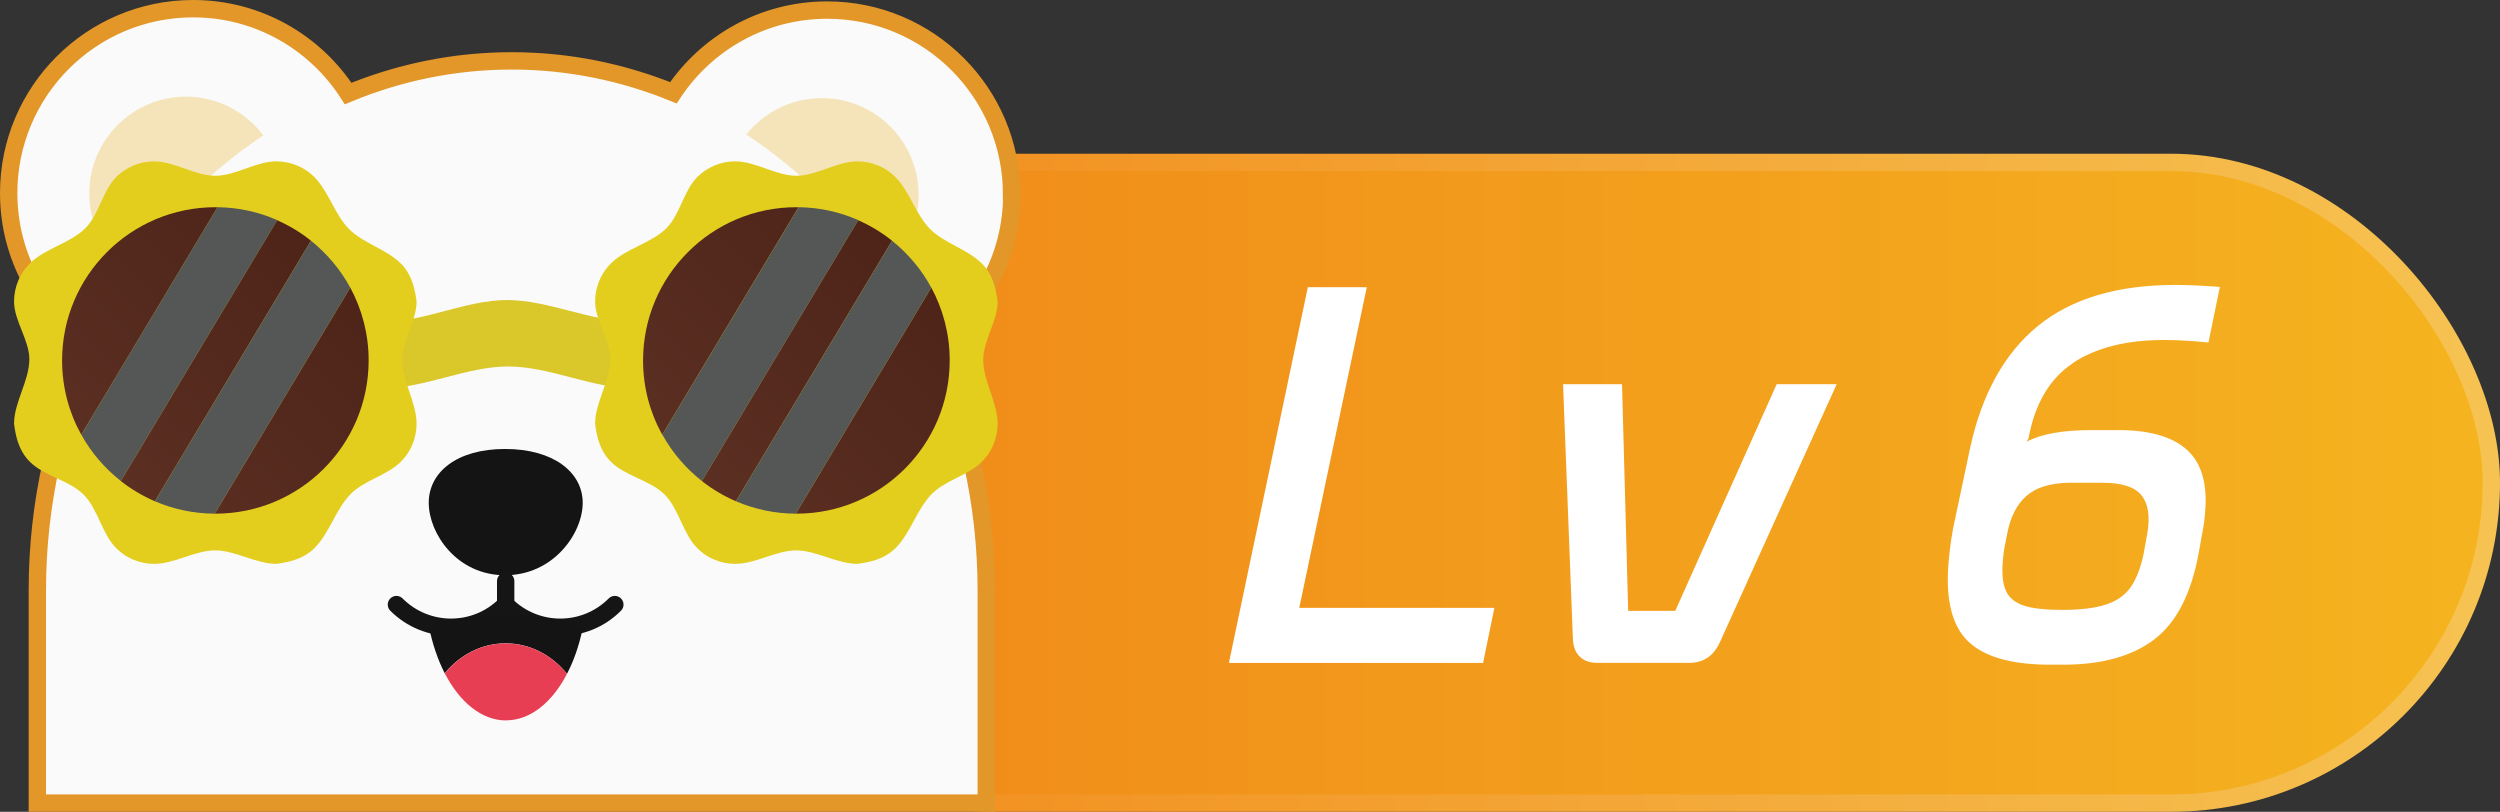
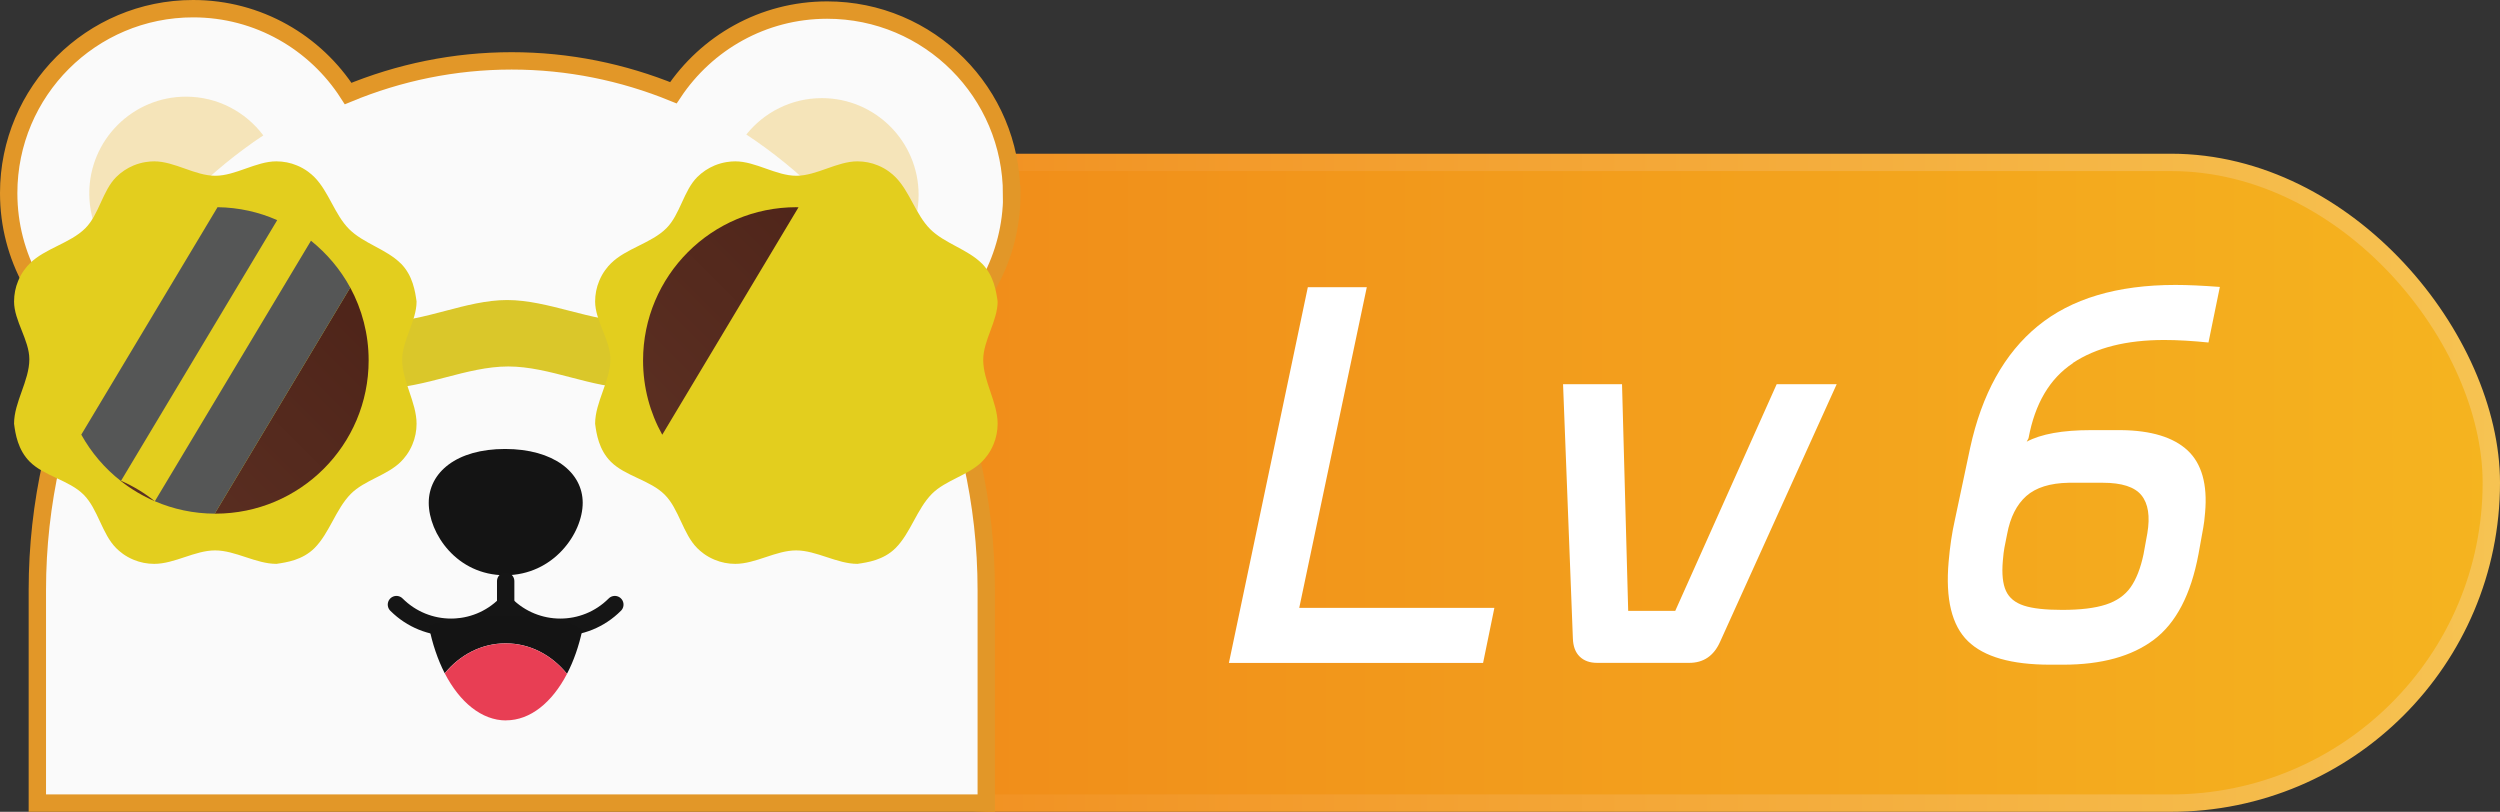
<svg xmlns="http://www.w3.org/2000/svg" xmlns:xlink="http://www.w3.org/1999/xlink" id="_图层_1" data-name="图层 1" viewBox="0 0 287.88 93.48">
  <rect x="0" y="0" width="287.88" height="93.48" fill="#333333" stroke="none" />
  <defs>
    <style>
      .cls-1 {
        fill: url(#_未命名的渐变_89-6);
      }

      .cls-2 {
        fill: #fff;
      }

      .cls-3 {
        fill: #dac72a;
      }

      .cls-4 {
        fill: #f5e4b9;
      }

      .cls-5 {
        fill: url(#_未命名的渐变_89-5);
      }

      .cls-6 {
        fill: #e83e54;
      }

      .cls-7 {
        fill: none;
        stroke: #151515;
        stroke-linecap: round;
      }

      .cls-7, .cls-8, .cls-9 {
        stroke-miterlimit: 10;
        stroke-width: 2px;
      }

      .cls-10 {
        fill: url(#_未命名的渐变_89);
      }

      .cls-8 {
        fill: url(#_未命名的渐变_99);
        stroke: url(#_未命名的渐变_95);
      }

      .cls-11 {
        fill: url(#_未命名的渐变_89-2);
      }

      .cls-12 {
        fill: url(#_未命名的渐变_89-4);
      }

      .cls-9 {
        fill: #fafafa;
        stroke: #e29728;
      }

      .cls-13 {
        fill: url(#_未命名的渐变_89-3);
      }

      .cls-14 {
        fill: #141414;
      }

      .cls-15 {
        fill: #e3ce1e;
      }

      .cls-16 {
        fill: #555656;
      }

      .cls-17 {
        fill: #272828;
      }
    </style>
    <linearGradient id="_未命名的渐变_99" data-name="未命名的渐变 99" x1="77.55" y1="55.59" x2="286.88" y2="55.59" gradientUnits="userSpaceOnUse">
      <stop offset="0" stop-color="#f08619" />
      <stop offset="1" stop-color="#f5b41f" />
    </linearGradient>
    <linearGradient id="_未命名的渐变_95" data-name="未命名的渐变 95" x1="76.55" y1="55.59" x2="287.88" y2="55.59" gradientUnits="userSpaceOnUse">
      <stop offset="0" stop-color="#f18819" />
      <stop offset="1" stop-color="#f6c352" />
    </linearGradient>
    <linearGradient id="_未命名的渐变_89" data-name="未命名的渐变 89" x1="20.34" y1="62.01" x2="45.3" y2="37.05" gradientUnits="userSpaceOnUse">
      <stop offset="0" stop-color="#5b2f22" />
      <stop offset="1" stop-color="#4e2419" />
    </linearGradient>
    <linearGradient id="_未命名的渐变_89-2" data-name="未命名的渐变 89" x1="12.37" y1="54.04" x2="37.33" y2="29.08" xlink:href="#_未命名的渐变_89" />
    <linearGradient id="_未命名的渐变_89-3" data-name="未命名的渐变 89" x1="4.36" y1="46.02" x2="29.31" y2="21.06" xlink:href="#_未命名的渐变_89" />
    <linearGradient id="_未命名的渐变_89-4" data-name="未命名的渐变 89" x1="87.25" y1="62.01" x2="112.21" y2="37.05" xlink:href="#_未命名的渐变_89" />
    <linearGradient id="_未命名的渐变_89-5" data-name="未命名的渐变 89" x1="79.28" y1="54.04" x2="104.24" y2="29.08" xlink:href="#_未命名的渐变_89" />
    <linearGradient id="_未命名的渐变_89-6" data-name="未命名的渐变 89" x1="71.26" y1="46.02" x2="96.22" y2="21.06" xlink:href="#_未命名的渐变_89" />
  </defs>
  <rect class="cls-8" x="77.55" y="18.7" width="209.33" height="73.78" rx="36.89" ry="36.89" />
  <g>
    <path class="cls-2" d="m150.59,33.07h6.8l-7.78,36.93h22.47l-1.3,6.34h-29.27l9.09-43.27Z" />
    <path class="cls-2" d="m179.98,44.24h6.8l.71,26.1h5.42l11.68-26.1h6.91l-13.43,29.67c-.72,1.61-1.9,2.42-3.55,2.42h-10.6c-.85,0-1.52-.24-2.01-.72-.5-.48-.76-1.18-.79-2.1l-1.13-29.27Z" />
    <path class="cls-2" d="m238.7,41.82c-2.67,1.77-4.37,4.65-5.11,8.64l-.21.4c1.65-.88,4.11-1.33,7.38-1.33h3.51c3.45.04,6,.82,7.63,2.33,1.63,1.52,2.31,3.91,2.02,7.17-.06.73-.13,1.31-.21,1.73l-.55,3.05c-.87,4.65-2.58,7.93-5.13,9.85-2.55,1.92-6.03,2.88-10.45,2.88h-1.5c-4.46,0-7.61-.9-9.47-2.71-1.86-1.81-2.6-4.86-2.22-9.16.15-1.73.38-3.3.7-4.72l1.77-8.35c1.35-6.22,3.95-10.91,7.8-14.06s9.13-4.73,15.85-4.73c1.42,0,3.12.08,5.11.23l-1.31,6.4c-1.87-.19-3.57-.29-5.1-.29-4.34,0-7.85.88-10.52,2.65Zm-7.88,21.2c-.07.38-.14.9-.19,1.56-.13,1.5-.01,2.65.36,3.46.37.81,1.06,1.37,2.07,1.7,1.01.33,2.47.49,4.39.49,2.11,0,3.79-.2,5.04-.61,1.24-.4,2.2-1.07,2.85-1.99s1.15-2.19,1.49-3.8l.44-2.42c.33-1.96.1-3.42-.68-4.38s-2.26-1.44-4.45-1.44h-3.92c-2.16.04-3.78.55-4.89,1.53-1.1.98-1.84,2.43-2.2,4.35l-.31,1.56Z" />
  </g>
  <path class="cls-9" d="m116.49,22.4c0-11.73-9.51-21.24-21.24-21.24-7.4,0-13.9,3.79-17.71,9.52-5.82-2.37-12.09-3.67-18.62-3.67h0c-6.61,0-12.96,1.33-18.83,3.76C36.32,4.9,29.74,1,22.24,1,10.51,1,1,10.51,1,22.24c0,7.38,3.77,13.87,9.48,17.68-3.94,8.41-6.18,17.94-6.18,28.04v24.52h109.27v-24.52c0-10.13-2.26-19.69-6.21-28.11,5.52-3.84,9.15-10.22,9.15-17.45Z" />
  <ellipse class="cls-17" cx="27.32" cy="48.02" rx="4.67" ry="6.27" />
  <ellipse class="cls-17" cx="92.89" cy="48.02" rx="4.67" ry="6.27" />
  <path class="cls-14" d="m67.1,57.9c0,3.51-3.36,8.34-8.94,8.34s-8.79-4.83-8.79-8.34,3.21-6.2,8.79-6.2,8.94,2.69,8.94,6.2Z" />
  <path class="cls-7" d="m45.65,69.62c3.48,3.48,9.1,3.48,12.57,0" />
  <path class="cls-7" d="m58.23,69.62c3.48,3.48,9.1,3.48,12.57,0" />
  <line class="cls-7" x1="58.23" y1="66.92" x2="58.23" y2="69.62" />
  <path class="cls-4" d="m101.68,31.07c2.5-2.04,4.1-5.15,4.1-8.63,0-6.15-4.99-11.14-11.14-11.14-3.52,0-6.66,1.64-8.7,4.19,6.1,4.02,11.45,9.33,15.75,15.58Z" />
  <path class="cls-4" d="m14.69,31.14c4.26-6.23,9.57-11.52,15.63-15.55-2.03-2.7-5.26-4.46-8.9-4.46-6.15,0-11.14,4.99-11.14,11.14,0,3.62,1.73,6.83,4.41,8.86Z" />
  <g>
    <path class="cls-3" d="m72.89,44.7c-4.79,0-9.58-2.5-14.37-2.5s-9.58,2.5-14.36,2.5c-.23.01-1.6.08-2.7-.99-.69-.67-1.12-1.63-1.12-2.68h0c0-2.1,1.72-3.82,3.82-3.98,4.75,0,9.49-2.5,14.24-2.5s9.66,2.5,14.5,2.5c.3.02,1.62.14,2.7,1.26.69.71,1.12,1.67,1.12,2.72h0c0,2.1-1.72,3.82-3.82,3.67Z" />
    <path class="cls-15" d="m46.15,30.34c-1.65-1.65-4.3-2.31-5.95-3.96-1.66-1.66-2.34-4.32-4-5.99-.37-.37-1.03-.94-2.01-1.34-.74-.31-1.55-.47-2.37-.47-2.34,0-4.69,1.66-7.03,1.66s-4.69-1.66-7.03-1.66c-.55,0-1.41.08-2.37.47-.74.31-1.43.76-2.01,1.34-1.57,1.57-1.98,4.32-3.55,5.89-1.74,1.74-4.66,2.32-6.4,4.06-.37.37-.94,1.03-1.34,2.01-.31.74-.47,1.55-.47,2.37,0,2.22,1.76,4.44,1.76,6.65,0,2.47-1.76,4.94-1.76,7.42.15,1.18.44,3.01,1.81,4.38,1.66,1.66,4.53,2.12,6.2,3.79,1.65,1.65,2.1,4.51,3.75,6.16.37.37,1.03.94,2.01,1.34.74.31,1.55.47,2.37.47,2.34,0,4.68-1.55,7.01-1.55s4.7,1.55,7.06,1.55c1.18-.17,3-.44,4.38-1.81,1.74-1.74,2.46-4.51,4.2-6.26,1.57-1.57,4.17-2.12,5.75-3.69.37-.37.94-1.03,1.34-2.01.31-.74.47-1.55.47-2.37,0-2.45-1.66-4.9-1.66-7.35,0-2.24,1.66-4.48,1.66-6.72-.16-1.13-.42-2.98-1.81-4.38Z" />
    <g>
      <path class="cls-10" d="m24.73,59.15s.04,0,.07,0c9.75,0,17.65-7.9,17.65-17.65,0-3.04-.77-5.89-2.12-8.39l-15.6,26.03Z" />
-       <path class="cls-11" d="m31.91,25.35l-18,30.04c1.19.94,2.51,1.72,3.92,2.33l17.98-30c-1.18-.95-2.49-1.74-3.9-2.36Z" />
-       <path class="cls-13" d="m24.8,23.86c-9.75,0-17.65,7.9-17.65,17.65,0,3.1.8,6.02,2.21,8.55l15.69-26.19c-.08,0-.17,0-.25,0Z" />
+       <path class="cls-11" d="m31.91,25.35l-18,30.04c1.19.94,2.51,1.72,3.92,2.33c-1.18-.95-2.49-1.74-3.9-2.36Z" />
      <path class="cls-16" d="m25.05,23.86l-15.69,26.19c1.15,2.07,2.7,3.89,4.56,5.34l18-30.04c-2.1-.93-4.42-1.46-6.86-1.49Z" />
      <path class="cls-16" d="m35.81,27.72l-17.98,30c2.12.91,4.45,1.42,6.9,1.43l15.6-26.03c-1.13-2.09-2.68-3.92-4.52-5.4Z" />
    </g>
    <path class="cls-15" d="m113.06,30.34c-1.65-1.65-4.3-2.31-5.95-3.96-1.66-1.66-2.34-4.32-4-5.99-.37-.37-1.03-.94-2.01-1.34-.74-.31-1.55-.47-2.37-.47-2.34,0-4.69,1.66-7.03,1.66s-4.69-1.66-7.03-1.66c-.55,0-1.41.08-2.37.47-.74.31-1.43.76-2.01,1.34-1.57,1.57-1.98,4.32-3.55,5.89-1.74,1.74-4.66,2.32-6.4,4.06-.37.37-.94,1.03-1.34,2.01-.31.74-.47,1.55-.47,2.37,0,2.22,1.76,4.44,1.76,6.65,0,2.47-1.76,4.94-1.76,7.42.15,1.18.44,3.01,1.81,4.38,1.66,1.66,4.53,2.12,6.2,3.79,1.65,1.65,2.1,4.51,3.75,6.16.37.37,1.03.94,2.01,1.34.74.31,1.55.47,2.37.47,2.34,0,4.68-1.55,7.01-1.55s4.7,1.55,7.06,1.55c1.18-.17,3-.44,4.38-1.81,1.74-1.74,2.46-4.51,4.2-6.26,1.57-1.57,4.17-2.12,5.75-3.69.37-.37.94-1.03,1.34-2.01.31-.74.47-1.55.47-2.37,0-2.45-1.66-4.9-1.66-7.35,0-2.24,1.66-4.48,1.66-6.72-.16-1.13-.42-2.98-1.81-4.38Z" />
    <g>
-       <path class="cls-12" d="m91.64,59.15s.04,0,.07,0c9.75,0,17.65-7.9,17.65-17.65,0-3.04-.77-5.89-2.12-8.39l-15.6,26.03Z" />
-       <path class="cls-5" d="m98.82,25.35l-18,30.04c1.19.94,2.51,1.72,3.92,2.33l17.98-30c-1.18-.95-2.49-1.74-3.9-2.36Z" />
      <path class="cls-1" d="m91.7,23.86c-9.75,0-17.65,7.9-17.65,17.65,0,3.1.8,6.02,2.21,8.55l15.69-26.19c-.08,0-.17,0-.25,0Z" />
-       <path class="cls-16" d="m91.96,23.86l-15.69,26.19c1.15,2.07,2.7,3.89,4.56,5.34l18-30.04c-2.1-.93-4.42-1.46-6.86-1.49Z" />
-       <path class="cls-16" d="m102.72,27.72l-17.98,30c2.12.91,4.45,1.42,6.9,1.43l15.6-26.03c-1.13-2.09-2.68-3.92-4.52-5.4Z" />
    </g>
  </g>
  <g>
    <path class="cls-14" d="m58.23,74.08c2.81,0,5.32,1.36,7.06,3.51.77-1.47,1.37-3.18,1.77-5.06-1.63-1.38-6.13-1.62-9.09-1.62-2.27,0-7.42.33-8.58,1.21.39,2.01,1.02,3.84,1.82,5.41,1.74-2.12,4.23-3.45,7.01-3.45Z" />
    <path class="cls-6" d="m58.27,82.95c2.8,0,5.31-2.07,7.02-5.35-1.74-2.15-4.26-3.51-7.06-3.51s-5.27,1.33-7.01,3.45c1.71,3.31,4.24,5.42,7.06,5.42Z" />
  </g>
</svg>